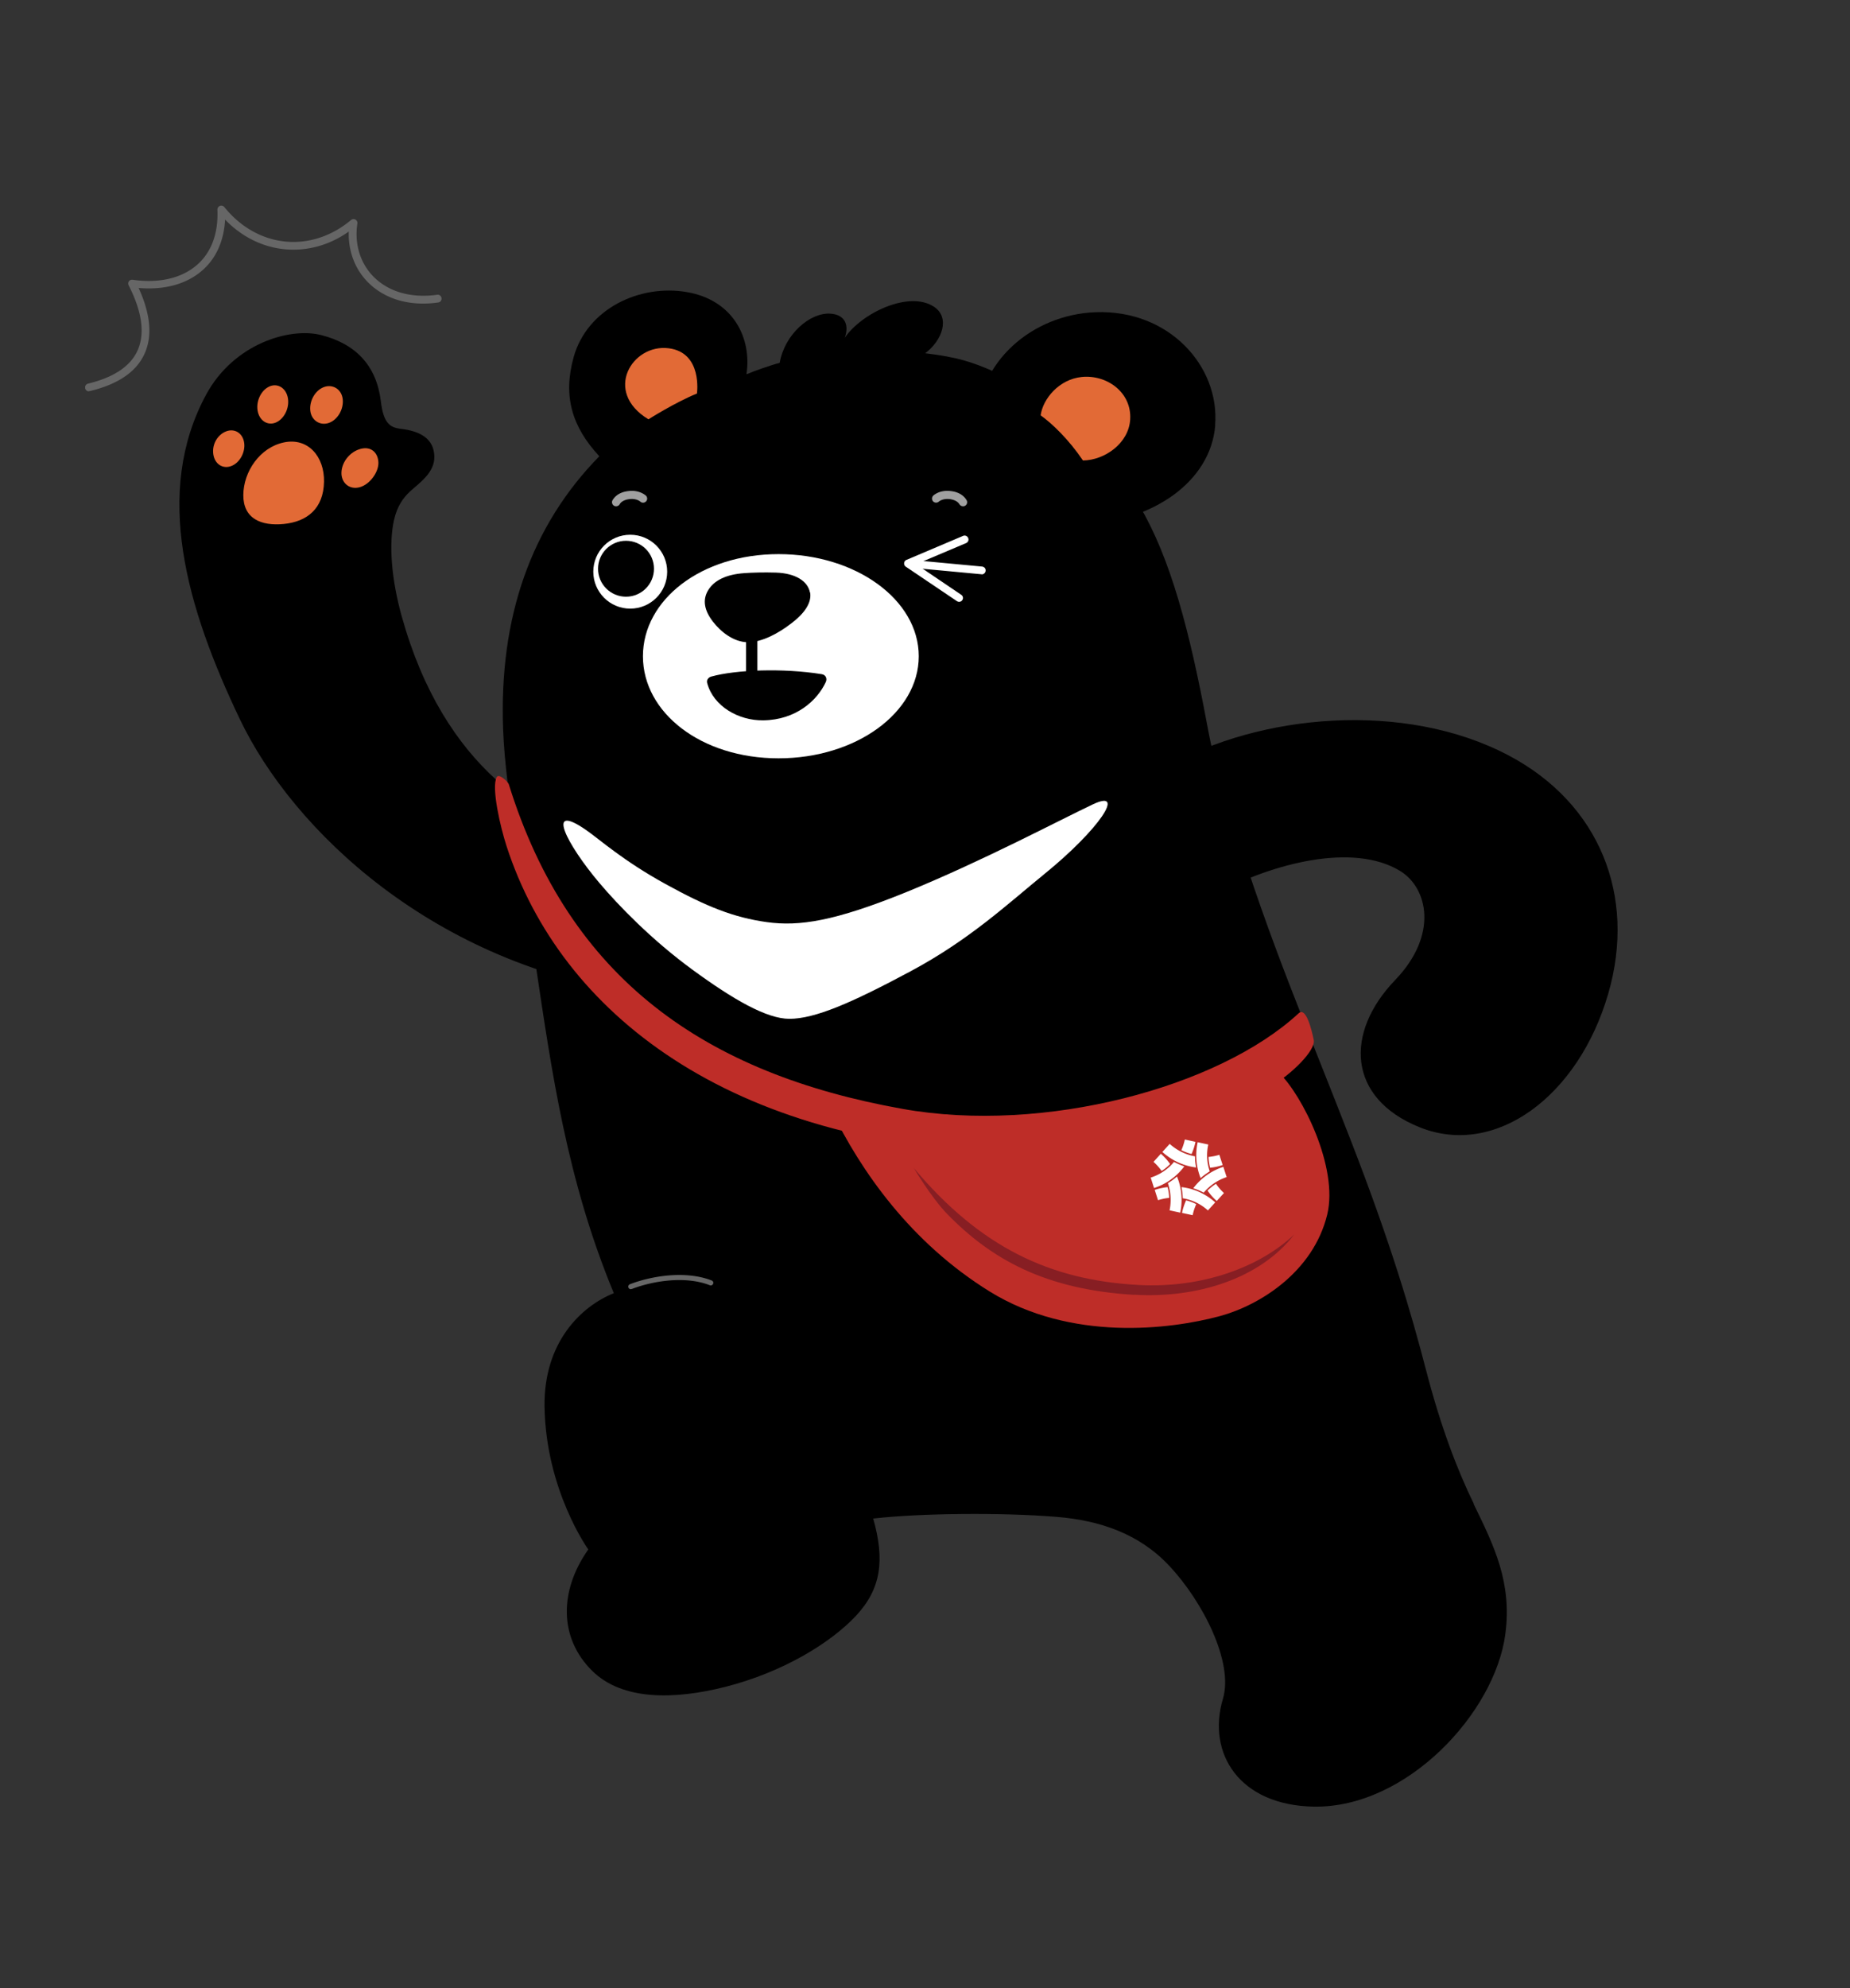
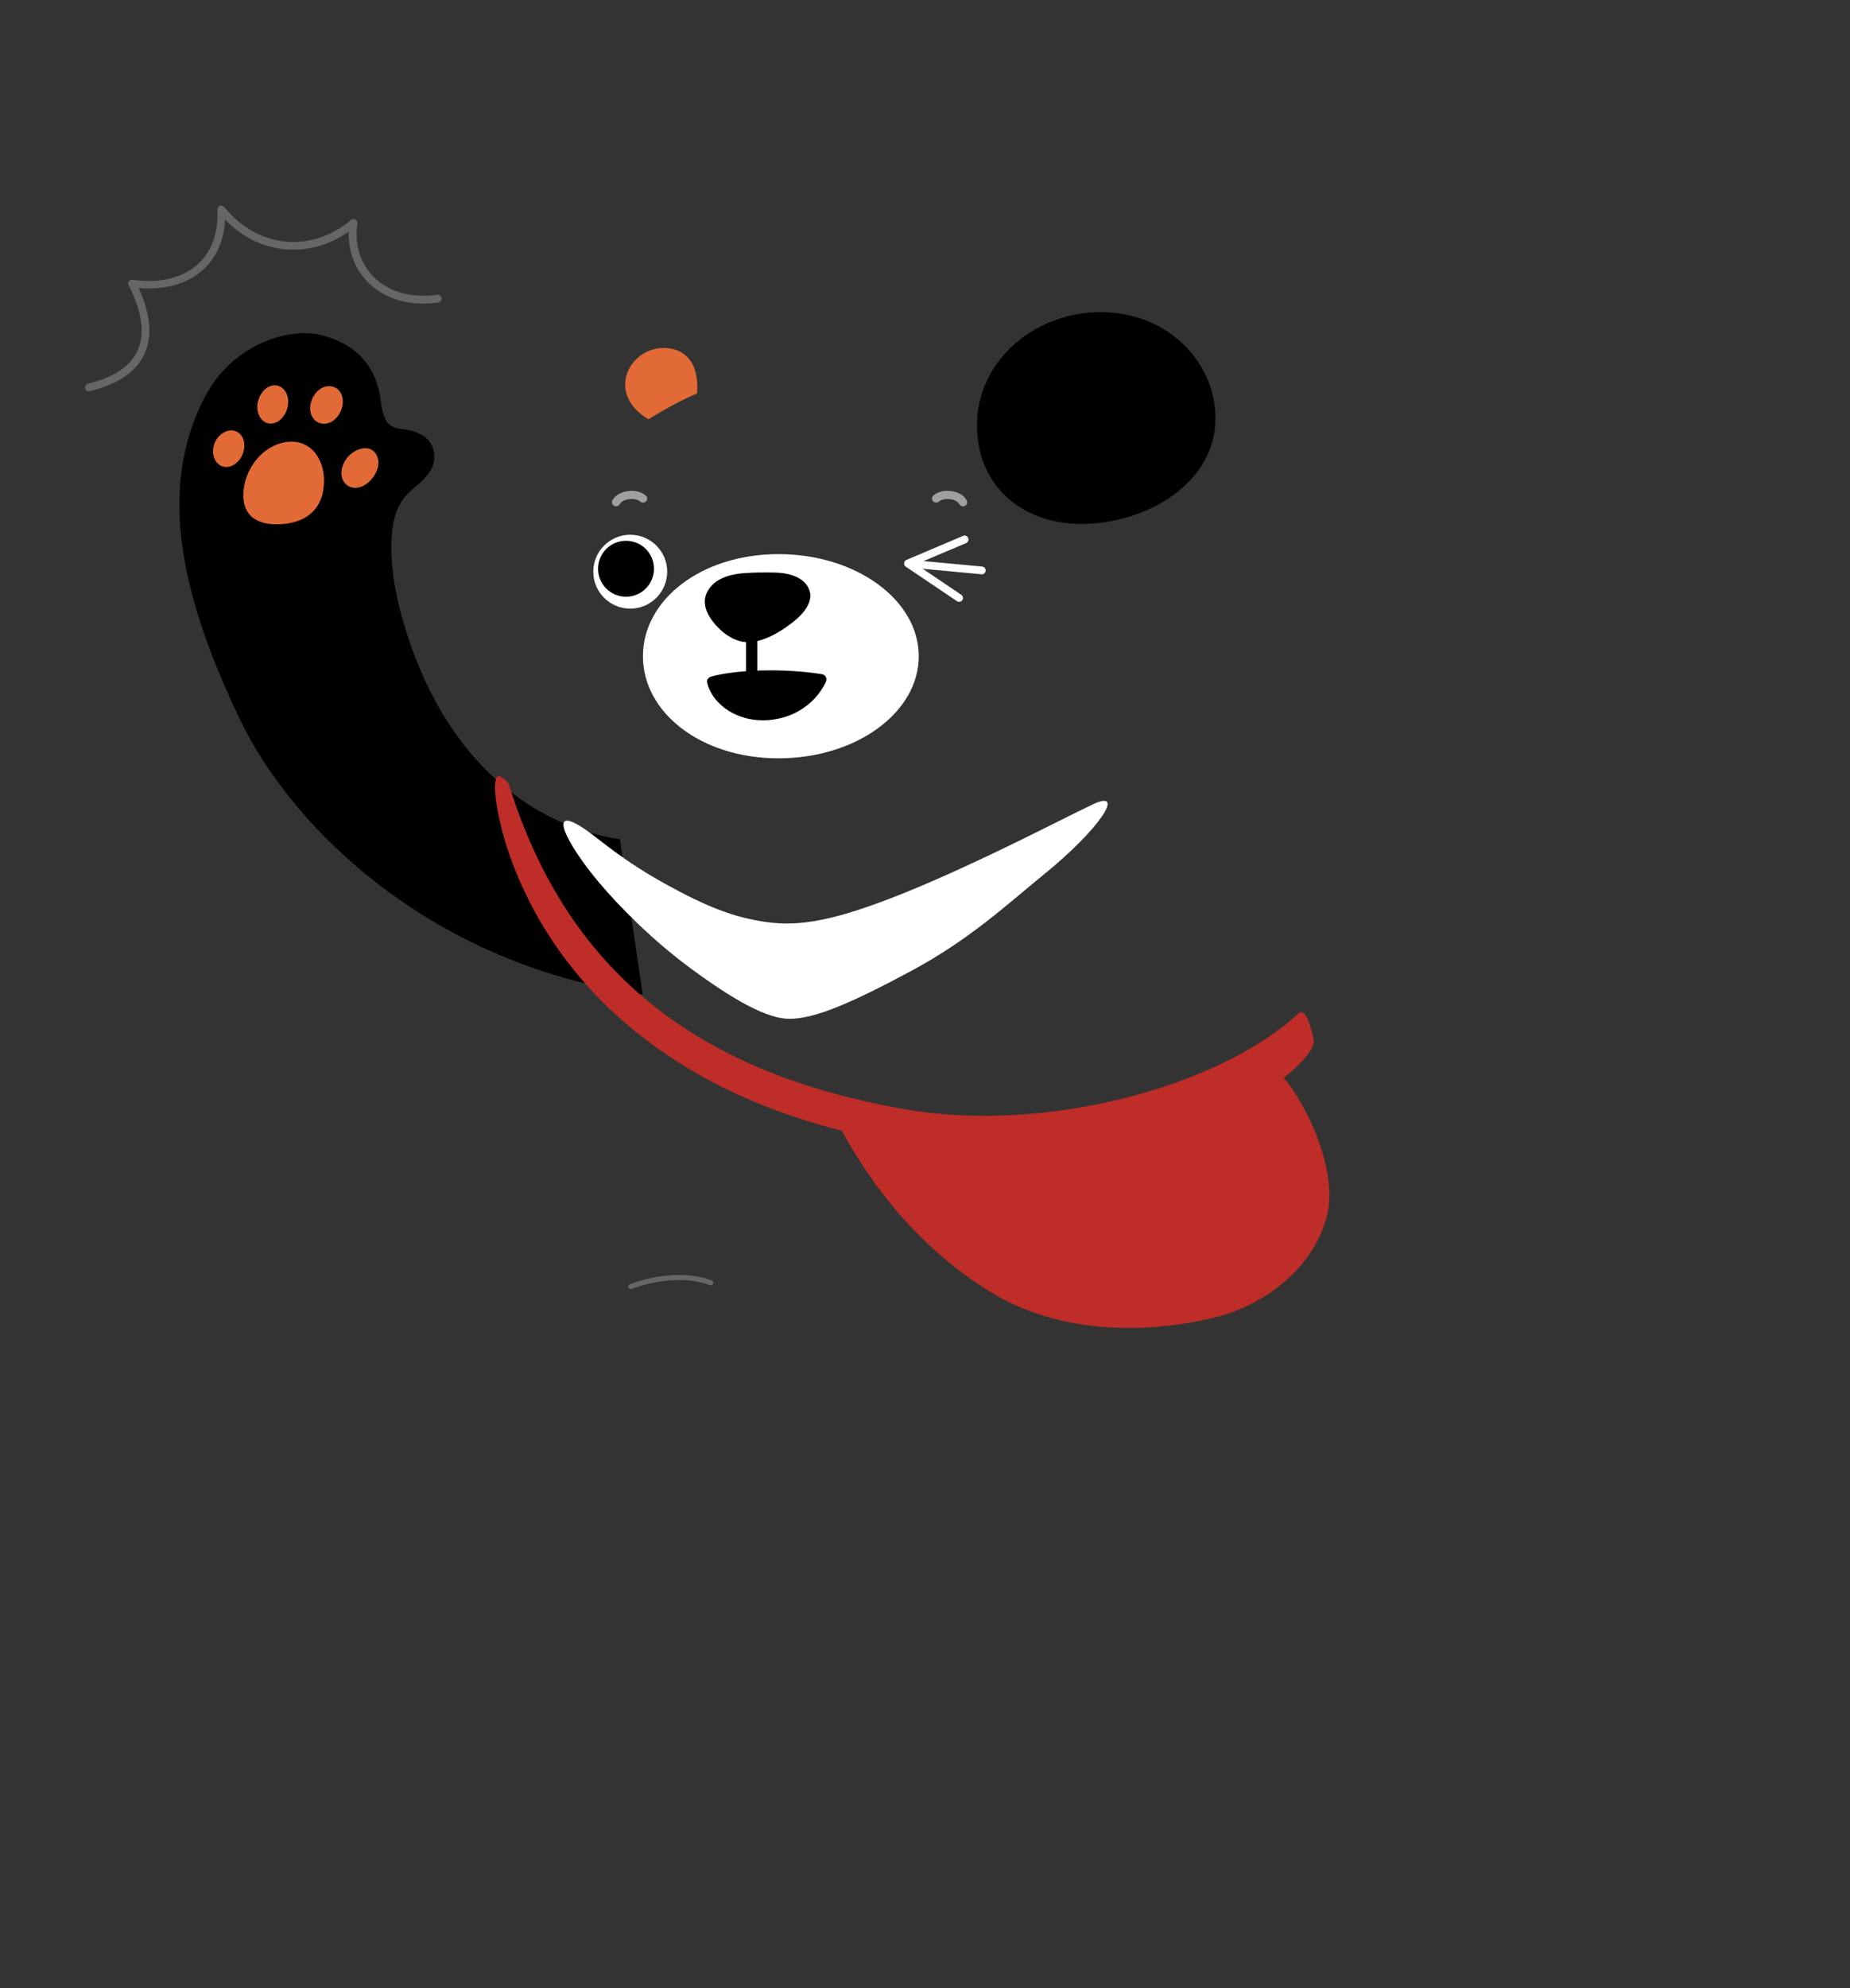
<svg xmlns="http://www.w3.org/2000/svg" width="540" height="580" viewBox="0 0 540 580" fill="none">
  <rect x="0" y="0" width="540" height="580" fill="#333333" stroke="none" />
  <mask id="mask0_341_7930" style="mask-type:alpha" maskUnits="userSpaceOnUse" x="0" y="0" width="540" height="580">
    <path fill="#D9D9D9" d="M0 0h540v580H0z" />
  </mask>
  <g clip-path="url(#clip0_341_7930)">
-     <path d="M430.21 438.741c-4.868-9.953-9.699-22.638-13.893-38.803-4.456-17.138-10.335-37.157-22.131-67.504-13.555-34.949-23.292-56.876-34.263-92.312-1.948-6.361-4.681-13.209-7.602-28.85-5.093-27.278-10.635-48.308-19.622-63.575-10.897-18.522-26.587-32.255-42.577-39.29-6.516-2.881-10.822-4.228-20.071-5.35 4.98-3.705 7.451-10.478 2.434-13.658-7.265-4.603-20.896 1.87-25.913 9.13 1.198-3.18.524-6.773-4.307-7.035-5.916-.3-13.256 6.1-14.679 14.369-2.546.636-7.751 2.47-9.699 3.33 1.611-10.627-3.894-21.665-17.412-23.985-13.668-2.358-29.059 4.79-33.028 18.971-3.183 11.413-.487 20.356 7.489 28.925-19.996 20.393-29.283 47.073-28.085 79.627.712 19.159 6.329 47.41 9.437 68.178 4.755 31.806 9.174 63.312 22.88 96.353-9.362 3.742-20.521 14.182-20.222 33.191.412 24.397 12.77 41.572 12.77 41.572-8.501 12.012-8.576 25.819 1.123 35.398 8.8 8.719 24.041 8.457 38.907 4.678 17.038-4.341 30.819-12.947 38.083-20.693 7.34-7.858 8.501-16.202 5.056-28.401 13.855-1.571 37.521-1.796 53.511-.486 12.545 1.01 24.078 4.864 32.878 14.256 9.886 10.515 18.836 28.214 15.69 38.804-4.755 16.015 4.868 31.132 26.587 31.469 27.037.412 52.763-27.316 55.833-50.254 2.022-15.117-3.258-25.781-9.249-38.055h.075z" fill="#000" />
    <path d="M354.717 124.086c-1.385 16.913-18.91 27.727-36.735 28.7-18.461 1.011-32.803-10.215-32.803-28.7s16.139-32.293 34.563-33.004c21.532-.823 36.361 15.829 34.938 33.004h.037zM117.306 179.99c-3.183-11.413-3.82-21.553-2.284-28.326.898-3.929 2.583-6.362 4.68-8.307 2.734-2.507 7.265-5.501 7.078-10.29-.187-5.127-4.119-7.297-9.811-7.971-3.258-.374-5.056-1.758-5.804-8.045-1.274-10.44-7.377-16.763-17.45-19.308-9.25-2.32-25.502 2.582-33.515 17.325-15.54 28.663-5.692 62.265 9.773 94.67 15.466 32.442 56.582 71.919 117.62 80.338l-6.665-45.239c-23.554-3.48-51.415-21.105-63.622-64.885v.038z" fill="#000" />
-     <path d="M316.11 134.339c6.291-.075 13.369-4.977 13.78-11.974.487-7.858-6.777-13.134-14.154-12.386-6.591.674-11.309 6.324-11.983 11.188 3.332 2.358 8.238 7.072 12.357 13.172z" fill="#E26A36" />
    <path d="M230.395 297.223c7.452 0 18.086-4.602 35.349-13.845 17.301-9.242 28.385-19.682 39.244-28.513 15.803-12.835 23.891-24.884 14.005-20.206-9.885 4.677-32.241 16.539-54.26 25.519-21.157 8.607-31.455 10.141-40.929 8.831-9.586-1.347-17.487-4.453-29.62-11.151-12.432-6.847-19.061-12.909-23.105-15.715-12.058-8.345-5.729 4.078 3.857 15.416 5.505 6.511 15.204 16.577 27.187 25.333 11.87 8.681 21.644 14.331 28.309 14.331h-.037z" fill="#fff" />
    <path d="M189.278 122.327s7.714-4.902 14.155-7.521c0 0 1.723-11.974-8.276-13.209-10.634-1.347-19.21 12.685-5.879 20.73z" fill="#E26A36" />
    <path d="M296.301 336.476c-83.581-2.246-132.674-41.049-148.439-89.619-1.797-5.538-4.493-17.063-2.883-20.131.636-1.235 3.295 1.384 3.52 2.021 17.675 56.951 57.48 84.491 114.923 94.744 41.379 7.409 92.344-6.324 115.636-27.877 2.171-2.02 3.819 4.902 4.418 7.783.599 2.919-6.216 9.879-13.031 13.883-17.038 10.028-42.24 20.056-74.144 19.196z" fill="#BE2D28" />
    <path d="M242.527 323.678c16.027 4.266 27.973 3.929 56.357 5.463 28.385 1.497 67.629-22.601 74.482-16.127 6.665 6.324 17.375 27.54 14.042 41.31-4.082 16.764-19.734 26.493-31.38 29.636-14.604 3.929-43.476 7.446-67.142-7.184-23.03-14.257-37.559-35.024-46.321-53.06l-.038-.038z" fill="#BE2D28" />
-     <path d="M331.088 377.749c-25.838-1.535-41.603-10.253-54.634-23.612-4.644-4.789-9.699-13.358-9.699-13.358 19.36 23.012 39.656 32.704 65.607 34.088 18.611 1.011 35.424-5.238 45.422-14.743-10.035 13.022-28.609 18.672-46.696 17.587v.038z" fill="#871E23" />
-     <path d="M353.22 340.666a14.838 14.838 0 01-.45-3.143c1.049-.112 2.097-.299 3.146-.636l.973 2.994a16.403 16.403 0 01-3.707.785h.038zm-11.796-6.959l-2.135 2.357c2.734 2.47 6.179 4.079 9.849 4.528a16.008 16.008 0 01-.337-3.256 14.916 14.916 0 01-7.377-3.629zm-2.584 2.881l-2.134 2.357c.861.786 1.685 1.684 2.359 2.657a12.671 12.671 0 002.471-2.021 15.854 15.854 0 00-2.696-2.993zm2.135 8.831c.823 2.582.936 5.201.411 7.671l3.109.673a18.007 18.007 0 00-.487-9.317l-.45-1.235a16.723 16.723 0 01-2.658 1.946c0 .075.075.149.075.262zm14.154 4.976l2.135-2.357a14.28 14.28 0 01-2.322-2.694 14.003 14.003 0 00-2.471 1.983c.749 1.085 1.647 2.133 2.696 3.031l-.038.037zm-2.434-16.501l-3.108-.674a18.223 18.223 0 00.862 10.477c.823-.748 1.722-1.384 2.658-1.983a14.392 14.392 0 01-.412-7.858v.038zm-6.478 16.277a17.53 17.53 0 00-1.198 3.667l3.108.673a15.48 15.48 0 011.048-3.218 13.736 13.736 0 00-2.995-1.122h.037zm10.86-9.766c-3.633 1.197-6.628 3.405-8.763 6.249a17.82 17.82 0 013.033 1.272c1.723-2.021 3.97-3.63 6.703-4.528l-.973-3.031v.038zm-20.034 6.698l.973 3.03a15.786 15.786 0 013.258-.673c-.037-1.048-.187-2.133-.487-3.143-1.273.149-2.546.411-3.744.823v-.037zm17.674 3.667c-2.845-2.545-6.291-4.042-9.848-4.453.225 1.085.337 2.17.374 3.255 2.659.449 5.206 1.609 7.34 3.555l2.134-2.357zm-12.02-11.825s-.225.262-.337.412c-1.797 2.02-4.044 3.405-6.478 4.191l.973 3.031a17.784 17.784 0 007.827-5.089c.374-.412.711-.824 1.011-1.235a18.067 18.067 0 01-3.033-1.31h.037zm5.093-2.245c.524-1.16.899-2.357 1.161-3.592l-3.108-.674a15.864 15.864 0 01-1.011 3.106c.936.487 1.947.861 2.995 1.123l-.037.037z" fill="#fff" />
-     <path d="M340.525 223.732c26.887-15.416 69.351-19.457 99.87-3.33 26.475 13.995 37.297 40.899 29.059 69.412-8.688 30.048-32.991 47.971-55.121 39.028-20.971-8.457-21.944-27.503-7.078-42.957 12.657-13.171 9.512-26.867 1.423-31.806-13.855-8.419-37.409-2.02-53.099 6.324-15.241 8.082-32.841-26.493-15.016-36.708l-.038.037z" fill="#000" />
    <path d="M71.022 144.404c-.038 6.96 5.28 9.093 11.795 8.457 6.89-.673 11.609-4.528 11.759-12.311.15-7.334-4.644-12.947-11.684-11.487-7.04 1.459-11.833 8.531-11.87 15.379v-.038zm28.646-6.66c-.15 2.956 2.172 5.201 5.243 4.415 3.071-.786 5.654-4.49 5.542-7.259-.112-2.769-2.059-4.752-5.13-3.966-3.071.785-5.505 3.704-5.654 6.81zm-9.099-17.961c.3 2.881 2.883 4.49 5.43 3.592 2.546-.898 4.344-3.966 4.044-6.885-.3-2.919-2.883-4.49-5.43-3.592-2.546.898-4.344 3.966-4.044 6.885zm-15.279.486c.712 2.807 3.259 4.079 5.618 2.807 2.36-1.273 3.745-4.565 3.033-7.372-.711-2.806-3.258-4.079-5.617-2.806-2.359 1.272-3.745 4.565-3.033 7.371zm-13.03 12.236c.411 2.881 2.77 4.416 5.28 3.443 2.508-.973 4.081-4.079 3.744-6.661-.337-2.881-2.771-4.415-5.28-3.442-2.509.973-4.157 3.779-3.745 6.66z" fill="#E26A36" />
    <path d="M183.961 177.558c5.956 0 10.785-4.825 10.785-10.777 0-5.952-4.829-10.777-10.785-10.777s-10.785 4.825-10.785 10.777c0 5.952 4.829 10.777 10.785 10.777z" fill="#fff" />
    <path d="M182.725 174.078c4.509 0 8.164-3.653 8.164-8.158 0-4.505-3.655-8.157-8.164-8.157-4.508 0-8.163 3.652-8.163 8.157s3.655 8.158 8.163 8.158z" fill="#000" />
    <path d="M179.842 147.697c-.188 0-.412-.037-.6-.149-.561-.337-.786-1.048-.449-1.609.487-.861 1.76-2.395 4.756-2.695 2.696-.299 4.344.824 4.943 1.31.487.412.561 1.198.112 1.684-.412.486-1.198.561-1.685.112-.262-.224-1.273-.935-3.108-.748-2.022.224-2.734 1.122-2.921 1.497a1.24 1.24 0 01-1.048.598zm101.255 0a1.24 1.24 0 01-1.048-.598c-.225-.375-.936-1.273-2.921-1.497-1.835-.187-2.846.524-3.108.748a1.226 1.226 0 01-1.685-.112 1.224 1.224 0 01.112-1.684c.562-.486 2.209-1.609 4.943-1.31 2.996.3 4.269 1.834 4.756 2.695.337.561.112 1.309-.45 1.609a1.1 1.1 0 01-.599.149z" fill="#A0A0A0" />
    <path d="M268.178 191.44c0 16.464-18.311 29.785-40.929 29.785-22.618 0-39.581-13.321-39.581-29.785s17.001-29.785 39.581-29.785c22.58 0 40.929 13.321 40.929 29.785z" fill="#fff" />
    <path d="M221.07 186.239h-3.295v16.838h3.295v-16.838z" fill="#000" />
    <path d="M236.424 172.88c-.599-3.293-4.157-5.65-9.961-5.837-3.558-.112-7.003 0-9.1.15-5.504.374-8.949 2.17-10.672 5.014-1.76 2.918-1.011 6.024 1.423 9.167 2.247 2.919 6.029 5.95 10.148 5.987 4.119 0 8.912-2.544 12.807-5.575 3.932-2.994 5.916-6.099 5.392-8.981l-.037.075zm-28.722 24.472c7.002-1.946 20.783-2.507 32.167-.673 1.16.187 1.647 1.272 1.16 2.32-2.471 5.35-8.687 11.038-18.274 11.15-7.189.075-14.491-4.078-16.326-10.851-.262-.936.299-1.684 1.235-1.946h.038z" fill="#000" />
    <path d="M279.974 175.574c-.225 0-.449-.074-.637-.187l-14.941-10.065a1.144 1.144 0 01-.487-1.048c.038-.412.3-.786.674-.936l16.514-6.997c.562-.262 1.236 0 1.498.599.262.561 0 1.235-.599 1.497l-14.604 6.174 13.181 8.905c.524.337.674 1.048.3 1.572-.225.337-.562.486-.937.486h.038z" fill="#fff" />
    <path d="M286.565 167.529h-.113l-20.745-1.945c-.637-.075-1.086-.599-1.011-1.235.075-.636.599-1.085 1.236-1.011l20.745 1.946c.637.075 1.086.599 1.011 1.235-.037.599-.562 1.048-1.123 1.048v-.038z" fill="#fff" />
    <path d="M184.148 376.102a.769.769 0 01-.712-.486.748.748 0 01.45-.973c6.216-2.395 16.177-4.079 23.853-1.085.375.149.6.598.412.973-.15.374-.599.598-.973.411-7.265-2.844-16.776-1.197-22.73 1.085-.075 0-.188.038-.263.038l-.037.037zM25.974 114.17c-.525 0-.974-.337-1.124-.861a1.154 1.154 0 01.824-1.384c7.452-1.796 12.32-5.014 14.417-9.542 2.284-4.94 1.423-11.375-2.546-19.158a1.167 1.167 0 01.075-1.16c.262-.337.674-.524 1.085-.45 7.827 1.123 14.567-.486 19.06-4.565 4.008-3.63 5.992-9.13 5.693-15.865 0-.487.262-.936.749-1.123.449-.187.973 0 1.273.337 4.68 5.837 11.01 9.392 17.787 10.066 6.778.673 13.593-1.572 19.21-6.287a1.137 1.137 0 011.273-.112c.412.225.637.711.562 1.16-.899 5.912.824 11.563 4.718 15.492 4.419 4.452 11.01 6.323 18.574 5.275.636-.112 1.198.337 1.273.973.075.637-.337 1.198-.974 1.273-8.275 1.197-15.577-.936-20.52-5.913-3.82-3.854-5.767-9.13-5.58-14.78-5.617 4.004-12.208 5.8-18.76 5.164-6.479-.636-12.545-3.667-17.339-8.644-.337 6.062-2.508 11.076-6.403 14.593-4.568 4.154-11.197 6.025-18.836 5.351 3.483 7.634 4.082 14.107 1.685 19.271-2.396 5.239-7.788 8.868-15.952 10.814h-.262l.038.075z" fill="#666" />
  </g>
  <defs>
    <clipPath id="clip0_341_7930">
      <path fill="#fff" transform="translate(24.85 59.95)" d="M0 0h447.3v467.1H0z" />
    </clipPath>
  </defs>
</svg>